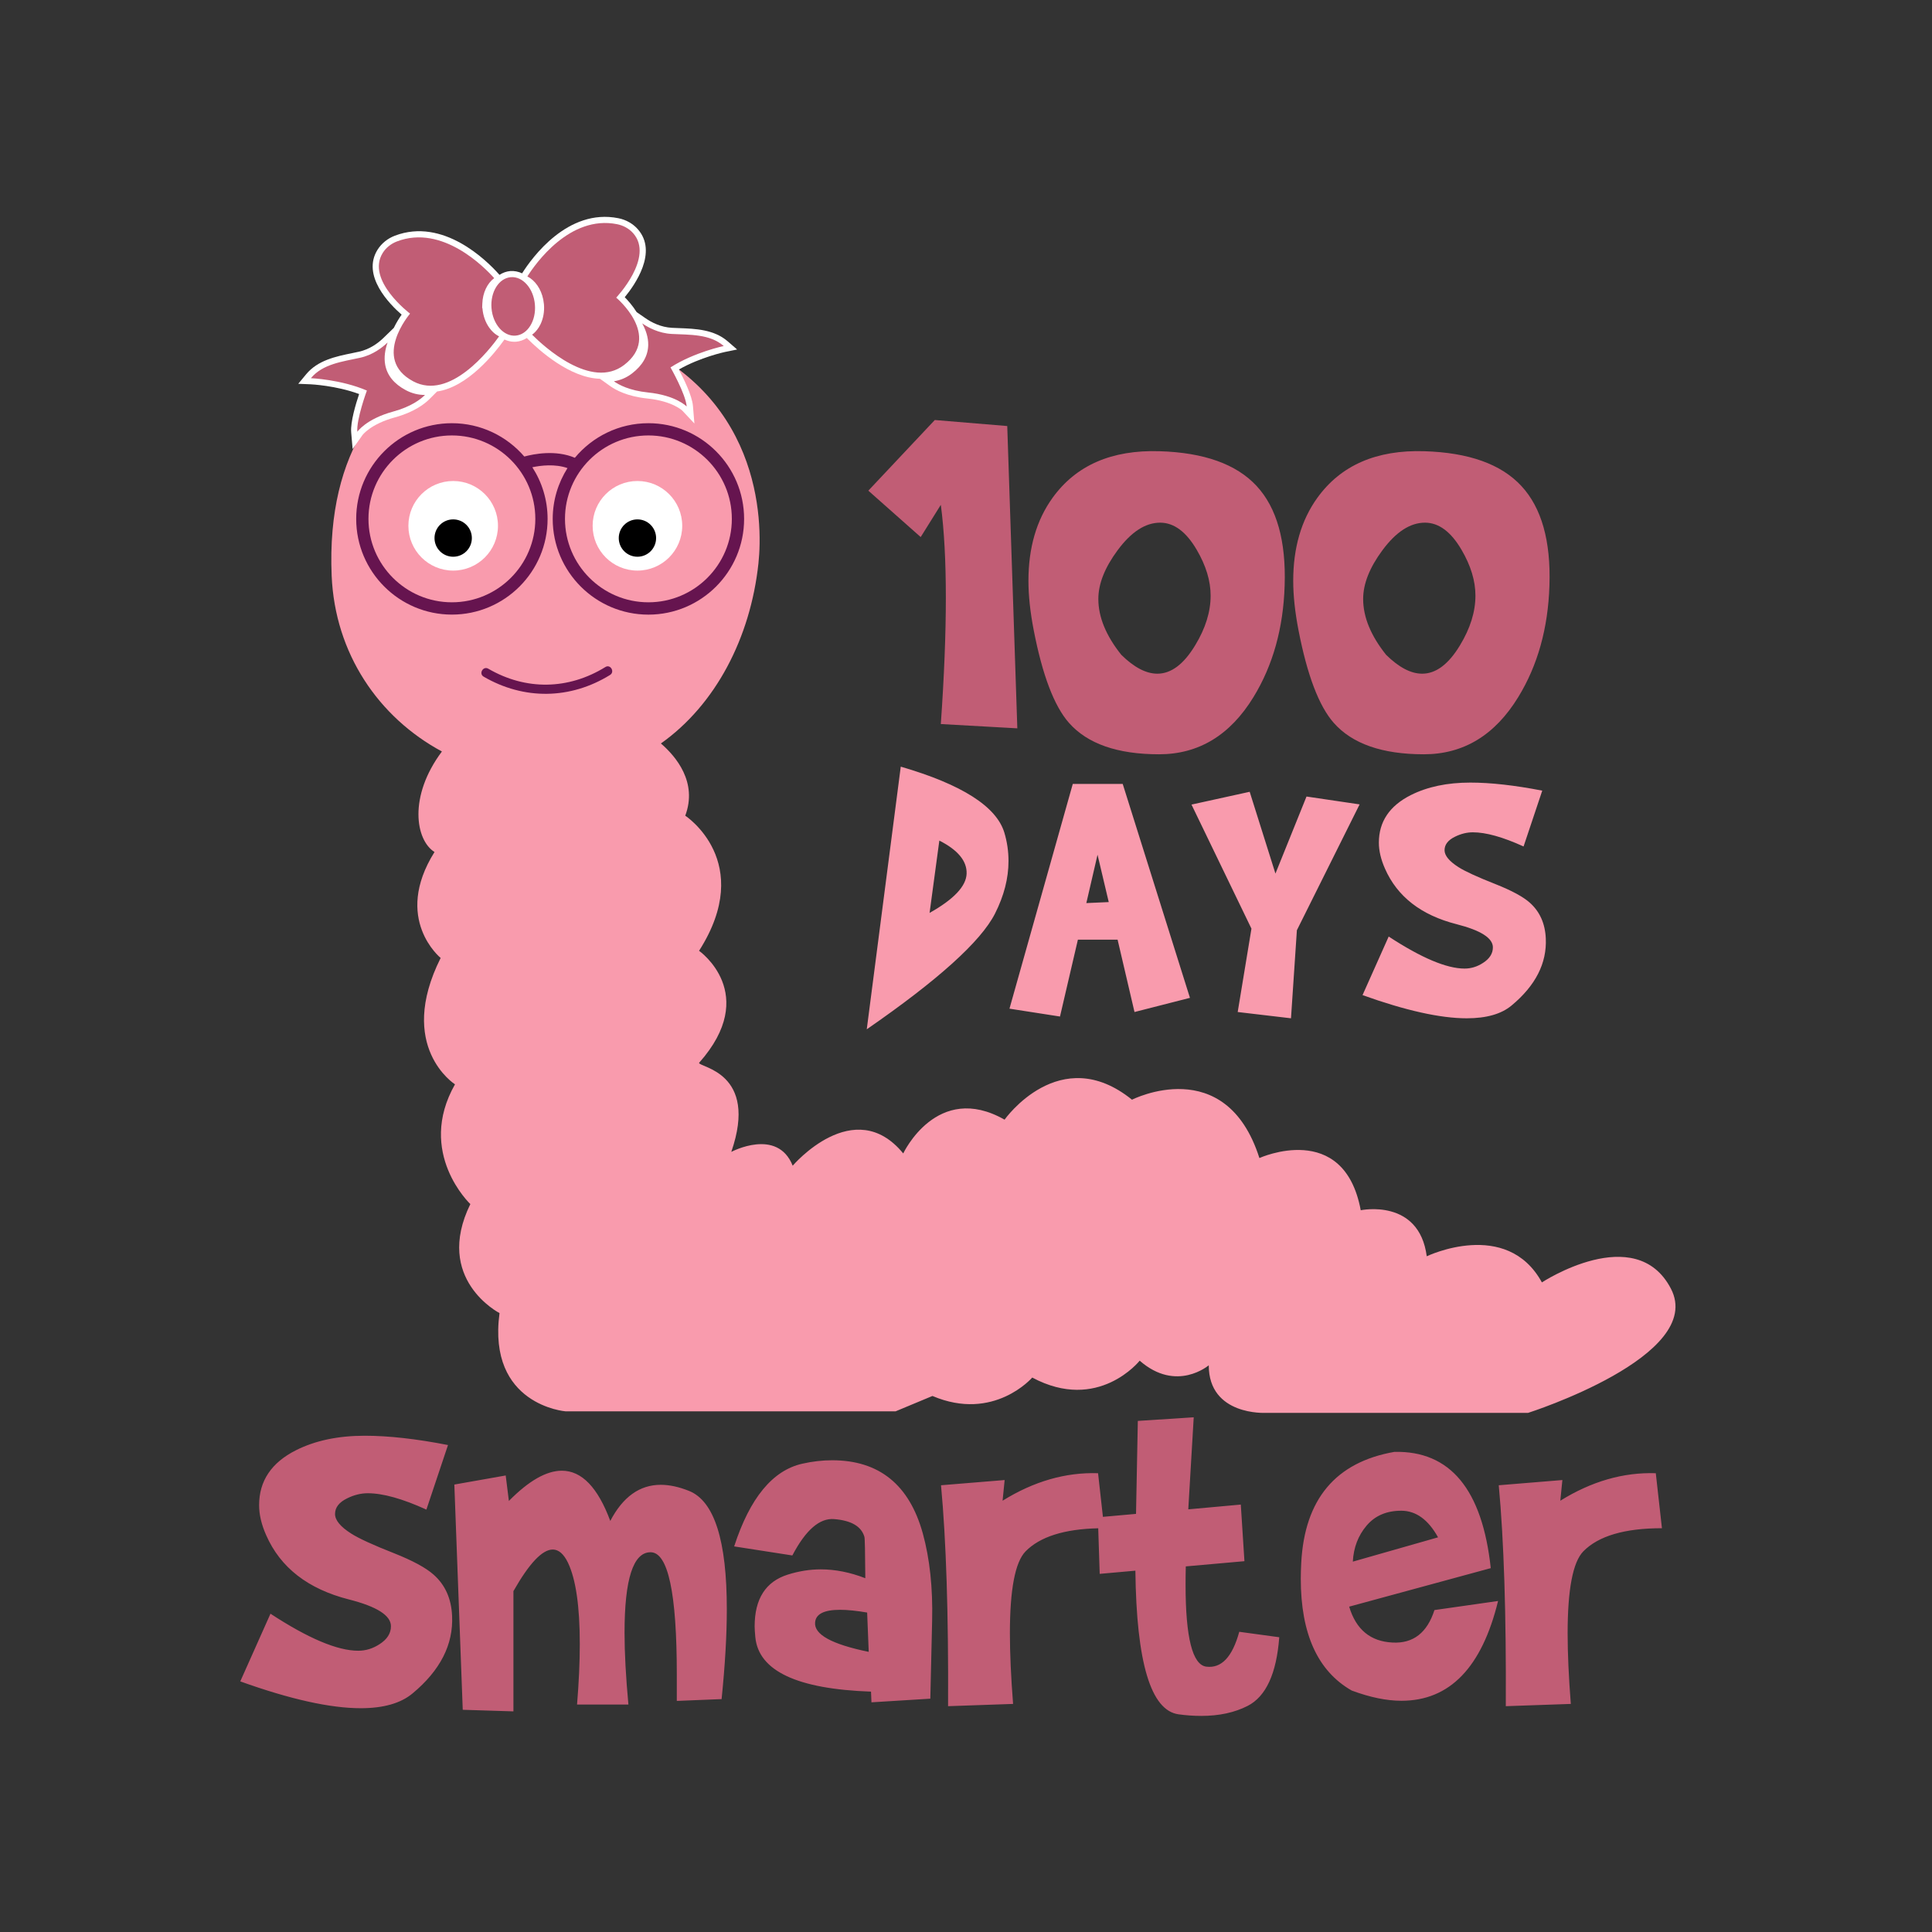
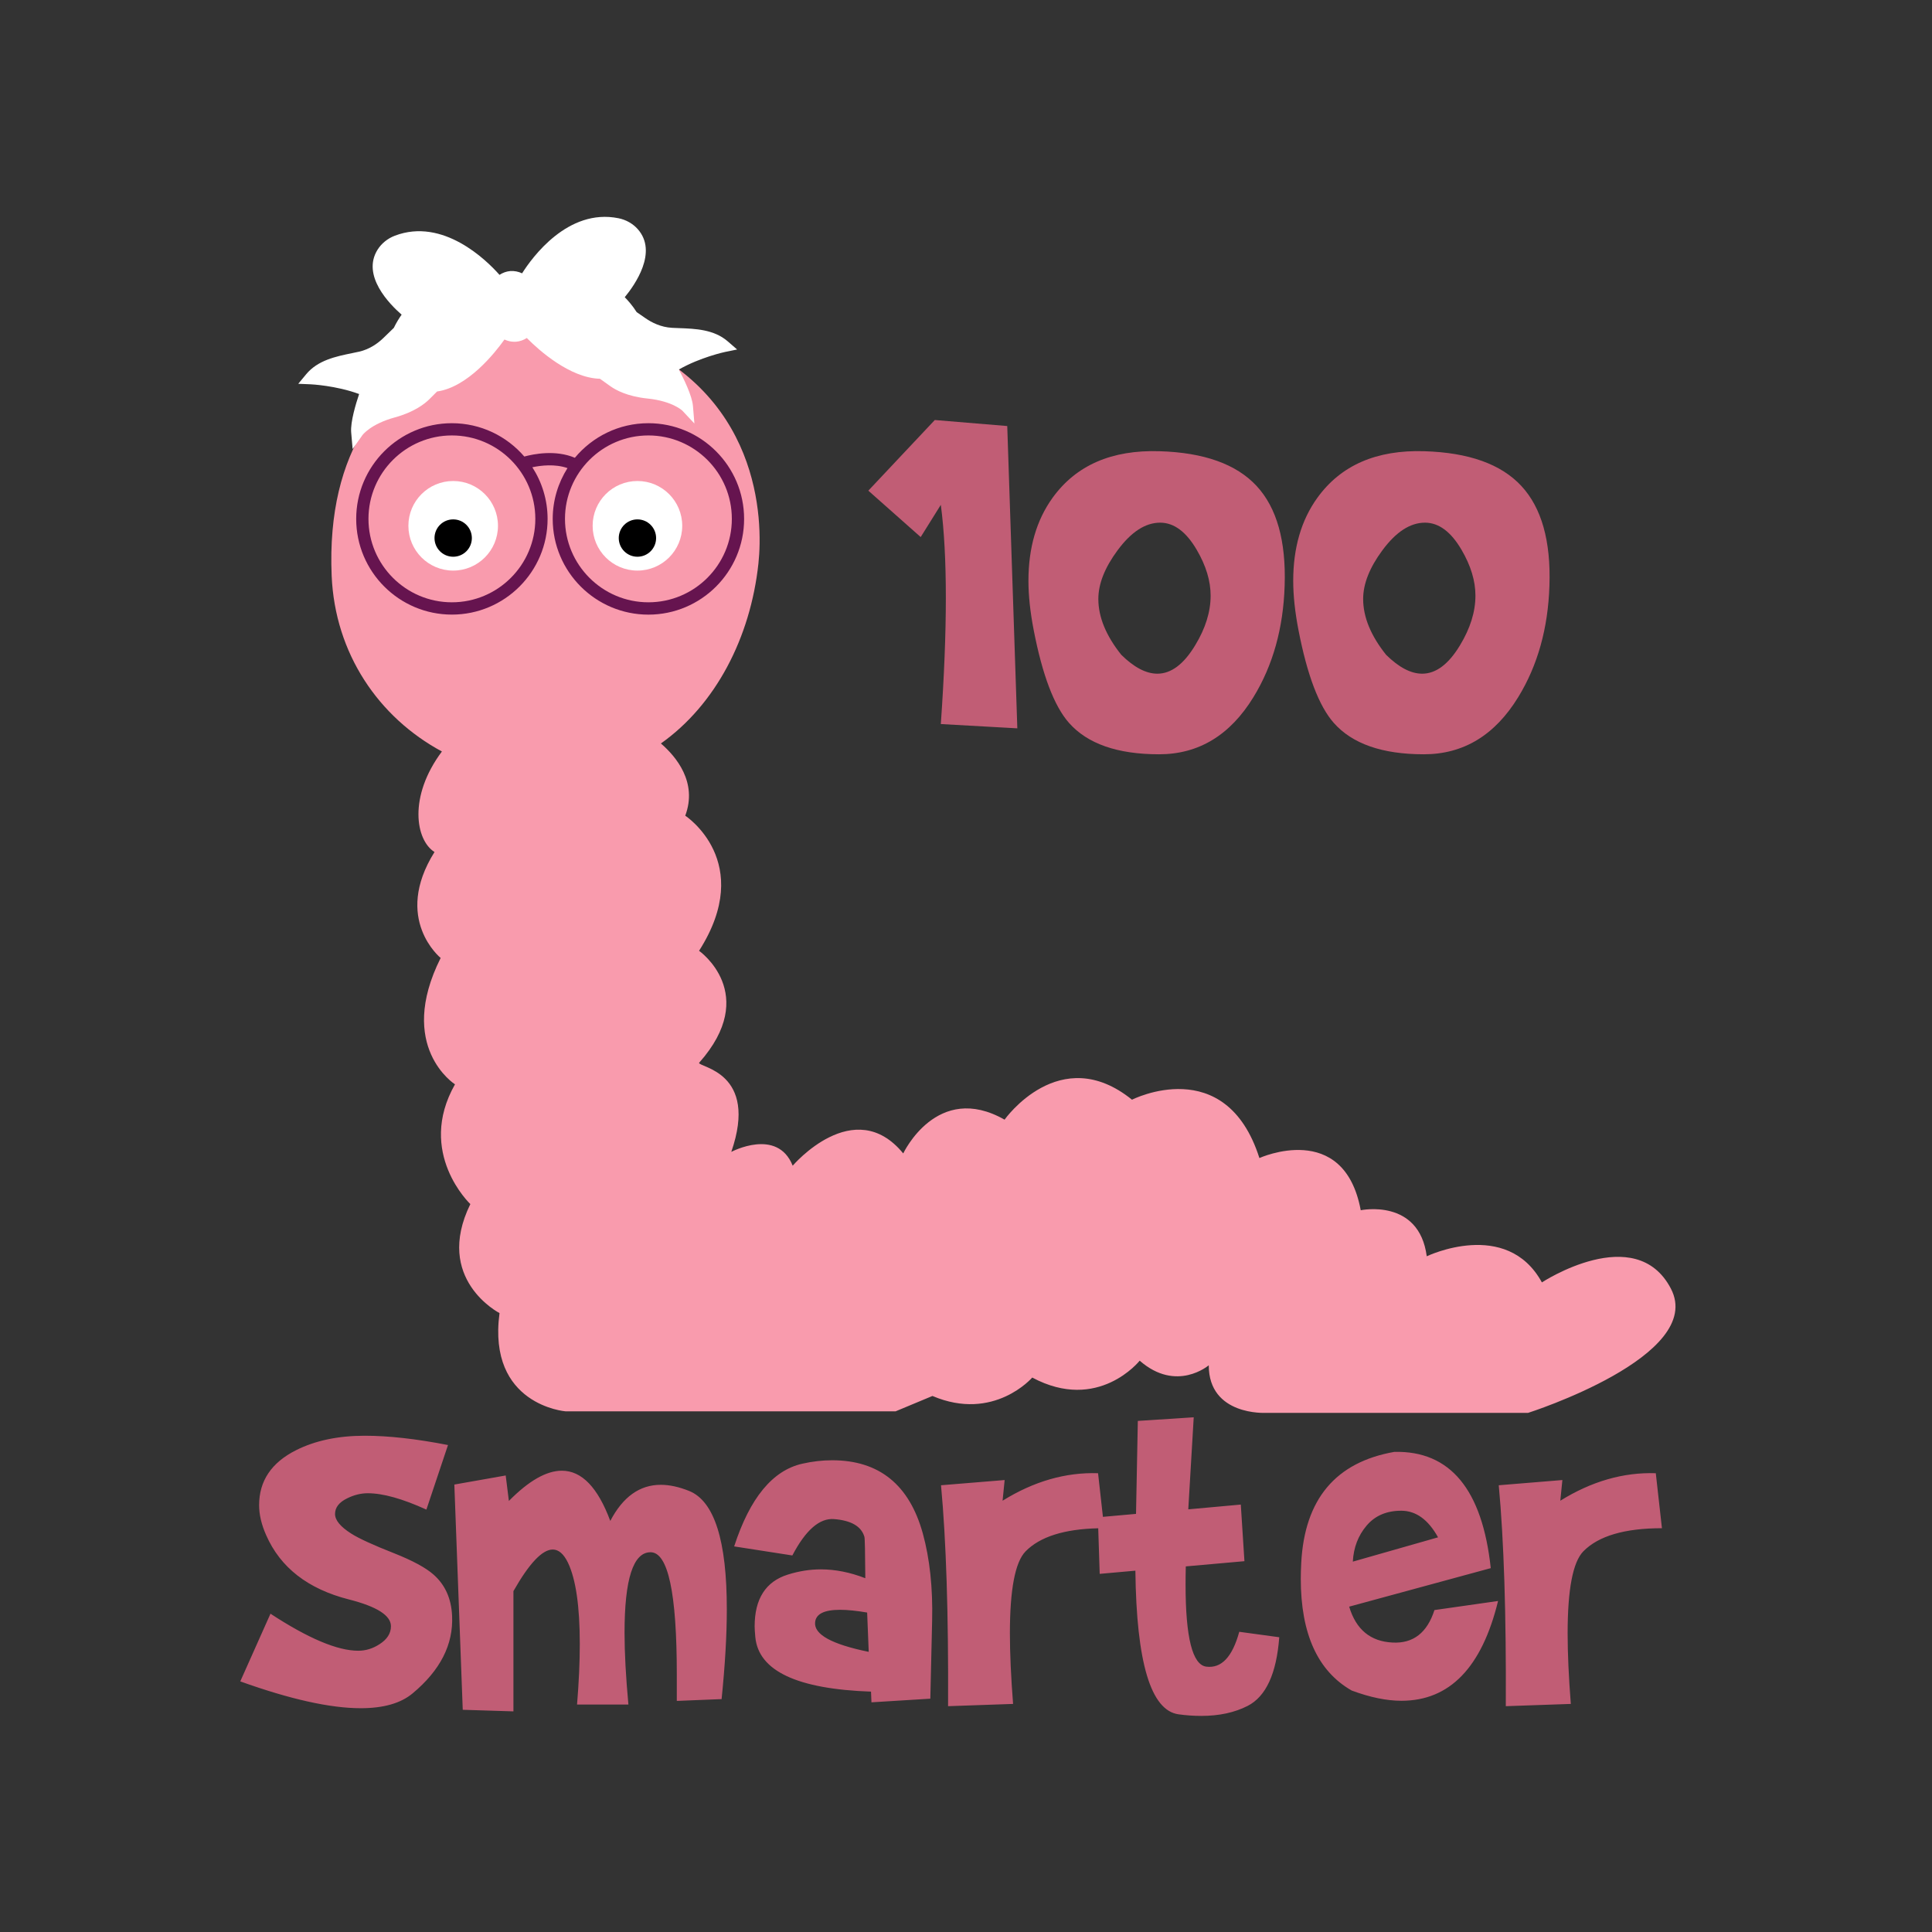
<svg xmlns="http://www.w3.org/2000/svg" version="1.1" id="Calque_5" x="0px" y="0px" viewBox="0 0 600 600" style="enable-background:new 0 0 600 600;" xml:space="preserve">
  <rect x="0" y="0" width="600" height="600" fill="#333333" stroke="none" />
  <style type="text/css">
	.st0{fill:#F99BAD;}
	.st1{fill:#66144F;}
	.st2{fill:#FFFFFF;}
	.st3{fill:#C15D75;}
</style>
  <path class="st0" d="M518.9,400.17c-10.97-20.98-40.05-1.91-40.05-1.91c-10.97-20.02-35.76-8.11-35.76-8.11  c-2.38-18.12-20.5-14.3-20.5-14.3c-5.24-28.13-31.47-16.21-31.47-16.21c-10.49-32.9-39.57-18.12-39.57-18.12  c-22.41-18.12-39.57,6.2-39.57,6.2c-20.98-11.92-31.47,10.49-31.47,10.49c-15.26-18.59-34.33,3.81-34.33,3.81  c-4.77-11.92-19.07-4.29-19.07-4.29c8.58-24.79-10.01-26.22-10.01-27.65c19.07-21.45,0-34.8,0-34.8  c17.64-27.65-4.29-41.96-4.29-41.96c3.88-10.35-2.83-18.35-7.56-22.43c16.98-12.02,27.81-32.81,30.29-55.92  c1.43-13.35,0.95-54.03-44.5-70.88c-15.23-5.64-91.38-4.53-88.04,74.69c1.02,24.19,14.58,44.01,34.24,54.6  c-10.5,14.04-8.16,27.56-2.3,31.22c-13.03,20.82,1.91,32.9,1.91,32.9c-13.83,27.65,4.45,39.25,4.45,39.25  c-12.08,21.3,4.77,37.19,4.77,37.19c-11.44,23.36,9.06,33.85,9.06,33.85c-3.81,28.61,20.5,30.51,20.5,30.51h102.51l11.44-4.77  c19.07,8.11,30.99-5.72,30.99-5.72c20.5,10.97,33.37-5.24,33.37-5.24c11.44,10.01,21.45,1.43,21.45,1.43  c0,15.73,17.64,14.78,17.64,14.78h81.53C474.56,438.79,529.87,421.14,518.9,400.17z" />
  <path class="st1" d="M201.37,131.43c-9.17,0-17.39,4.18-22.84,10.74c-5.99-2.55-12.84-1.17-15.7-0.39  c-5.45-6.32-13.5-10.35-22.49-10.35c-16.39,0-29.72,13.33-29.72,29.72s13.33,29.72,29.72,29.72s29.72-13.33,29.72-29.72  c0-5.91-1.75-11.41-4.74-16.04c2.69-0.57,7.05-1.09,10.92,0.26c-2.89,4.58-4.59,9.98-4.59,15.79c0,16.39,13.33,29.72,29.72,29.72  s29.72-13.33,29.72-29.72S217.76,131.43,201.37,131.43z M140.34,187.05c-14.28,0-25.91-11.62-25.91-25.91s11.62-25.91,25.91-25.91  s25.91,11.62,25.91,25.91S154.63,187.05,140.34,187.05z M201.37,187.05c-14.28,0-25.91-11.62-25.91-25.91s11.62-25.91,25.91-25.91  s25.91,11.62,25.91,25.91S215.66,187.05,201.37,187.05z" />
  <circle class="st2" cx="140.74" cy="163.29" r="13.91" />
  <circle class="st2" cx="197.96" cy="163.29" r="13.91" />
  <circle cx="140.74" cy="167.1" r="5.8" />
  <circle cx="197.96" cy="167.1" r="5.8" />
-   <path class="st1" d="M188.01,207.15c-11.5,7.1-24.69,7.32-36.37,0.52c-1.59-0.93-3.04,1.54-1.44,2.47  c12.53,7.29,26.92,7.09,39.25-0.52C191.02,208.65,189.59,206.18,188.01,207.15L188.01,207.15z" />
  <path class="st3" d="M312.81,132.31l3.13,93.88l-23.76-1.33c1.04-14.8,1.56-27.88,1.56-39.24c0-11.36-0.52-20.97-1.56-28.84  l-6.25,10.01l-16.26-14.41l20.64-21.94L312.81,132.31z M390.24,150.91c6.28,6.77,9.18,17.09,8.72,30.96  c-0.42,13.24-3.65,24.78-9.69,34.63c-7.24,11.83-17.02,17.75-29.31,17.75c-12.92,0-22.25-3.26-27.99-9.77  c-4.59-5.21-8.23-14.8-10.94-28.77c-1.09-5.63-1.64-10.73-1.64-15.32c0-10.27,2.5-18.86,7.5-25.8c7.3-10.11,18.37-14.93,33.22-14.46  C373.91,140.54,383.96,144.14,390.24,150.91z M375.97,184.99c0-4.59-1.44-9.33-4.31-14.23c-3.29-5.63-7.08-8.44-11.36-8.44  c-4.6,0-9.01,2.87-13.24,8.6c-3.97,5.37-5.96,10.4-5.96,15.09c0,5.63,2.38,11.41,7.13,17.35c3.97,3.91,7.7,5.86,11.2,5.86  c4.28,0,8.2-2.94,11.75-8.83C374.38,195.13,375.97,189.99,375.97,184.99z M481.19,181.87c-0.42,13.24-3.65,24.78-9.69,34.63  c-7.24,11.83-17.02,17.75-29.31,17.75c-12.93,0-22.25-3.26-27.99-9.77c-4.59-5.21-8.23-14.8-10.94-28.77  c-1.09-5.63-1.64-10.73-1.64-15.32c0-10.27,2.5-18.86,7.5-25.8c7.3-10.11,18.37-14.93,33.22-14.46  c13.81,0.42,23.85,4.01,30.13,10.79C478.75,157.69,481.66,168,481.19,181.87z M458.21,184.99c0-4.59-1.44-9.33-4.31-14.23  c-3.29-5.63-7.08-8.44-11.36-8.44c-4.6,0-9.01,2.87-13.24,8.6c-3.97,5.37-5.96,10.4-5.96,15.09c0,5.63,2.38,11.41,7.13,17.35  c3.97,3.91,7.7,5.86,11.2,5.86c4.28,0,8.2-2.94,11.75-8.83C456.61,195.13,458.21,189.99,458.21,184.99z" />
  <path class="st3" d="M140.4,501.82c0.42,8.9-3.67,16.93-12.28,24.09c-3.67,3.06-9.04,4.59-16.09,4.59c-9.46,0-21.93-2.77-37.41-8.33  L84,501.15c11.72,7.67,20.8,11.5,27.25,11.5c2.35,0,4.56-0.68,6.63-2.04c2.35-1.5,3.53-3.36,3.53-5.57c0-3.34-4.35-6.11-13.06-8.32  c-12.71-3.24-21.27-9.89-25.69-19.96c-1.46-3.29-2.19-6.39-2.19-9.31c0-7.52,3.81-13.21,11.44-17.06c5.98-3.01,13.1-4.51,21.39-4.51  c7.34,0,15.95,0.96,25.83,2.89l-6.71,20.05c-7.44-3.39-13.51-5.08-18.21-5.08c-2.12,0-4.24,0.52-6.35,1.56  c-2.54,1.22-3.81,2.85-3.81,4.88c0,1.93,1.67,3.96,5.01,6.08c2.35,1.51,6.82,3.56,13.41,6.15c5.69,2.26,9.74,4.45,12.14,6.57  C138.24,492.16,140.16,496.45,140.4,501.82z M214.02,463.03c-3.15-1.27-6.09-1.91-8.82-1.91c-6.54,0-11.76,3.74-15.67,11.22  c-3.86-10.4-8.87-15.6-15.04-15.6c-4.8,0-10.28,3.13-16.45,9.39l-0.99-7.91l-15.95,2.82l2.61,69.95l15.74,0.49v-37.34  c4.89-8.61,8.96-12.92,12.21-12.92c1.84,0,3.41,1.37,4.73,4.09c2.45,5.13,3.67,13.55,3.67,25.27c0,5.55-0.28,11.81-0.85,18.78h15.95  c-0.8-8.61-1.2-16.05-1.2-22.31c0-16.66,2.69-24.99,8.08-24.99c5.44,0,8.15,12.64,8.15,37.91c0,2.59,0,5.34,0,8.26l13.91-0.56  c1.08-10.59,1.62-19.88,1.62-27.88C225.74,478.44,221.83,466.18,214.02,463.03z M286.59,476.23c2.16,7.86,3.13,16.89,2.89,27.1  l-0.56,24.21l-18.28,1.13l-0.14-3.32c-22.97-0.8-34.94-6.45-35.93-16.94c-0.14-1.5-0.21-2.61-0.21-3.32  c0-8.56,3.43-13.93,10.31-16.09c3.43-1.08,6.85-1.62,10.23-1.62c4.52,0,9.13,0.92,13.83,2.75c-0.05-8.09-0.14-12.38-0.28-12.85  c-0.94-3.25-4.07-5.08-9.39-5.51c-4.52-0.38-8.85,3.39-12.99,11.29L228,480.25c4.89-15.06,11.95-23.62,21.18-25.69  c3.15-0.71,6.23-1.06,9.25-1.06C273.01,453.5,282.4,461.08,286.59,476.23z M269.79,513l-0.49-12.21c-3.29-0.56-6.09-0.85-8.4-0.85  c-4.94,0-7.53,1.29-7.76,3.88C252.75,507.59,258.3,510.65,269.79,513z M374.61,517.59c-4.28-0.56-6.42-9.06-6.42-25.48  c0-1.79,0.02-3.67,0.07-5.65l18.21-1.62l-1.13-17.58l-16.31,1.48l1.69-28.59l-17.36,1.13l-0.56,28.87l-10.28,0.92l-1.51-13.55  c-10.07-0.33-19.95,2.52-29.65,8.54l0.64-6.42l-19.76,1.62c1.6,17.11,2.33,39.98,2.19,68.61l20.19-0.7  c-0.66-8.41-0.99-15.72-0.99-21.93c0-13.63,1.62-22.11,4.87-25.45c4.45-4.53,11.97-6.92,22.56-7.17l0.46,14.16l11.08-0.99  c0.33,28.57,4.8,43.43,13.41,44.61c2.4,0.33,4.75,0.49,7.06,0.49c5.55,0,10.35-1.04,14.4-3.11c5.69-2.92,8.96-10.02,9.81-21.32  l-12.42-1.69C382.72,514.6,379.31,518.2,374.61,517.59z M445.48,500.02l19.76-2.82c-5.04,20.66-15.04,30.99-30,30.99  c-4.61,0-9.76-1.06-15.46-3.18c-10.54-6.02-15.81-17.6-15.81-34.73c0-1.46,0.05-3.08,0.14-4.87c1.03-19.81,10.68-31.32,28.94-34.52  c17.31-0.38,27.29,11.66,29.92,36.11l-43.97,11.96c2.12,7.11,6.61,10.82,13.48,11.15C438.89,510.44,443.22,507.07,445.48,500.02z   M420.13,484.98l26.47-7.55c-3.06-5.51-6.87-8.26-11.43-8.26c-4.57,0-8.15,1.54-10.76,4.62  C421.79,476.88,420.37,480.6,420.13,484.98z M516.13,474.6l-1.91-17.08c-10.07-0.33-19.95,2.52-29.65,8.54l0.64-6.42l-19.76,1.62  c1.6,17.11,2.33,39.98,2.19,68.61l20.19-0.7c-0.66-8.41-0.99-15.72-0.99-21.93c0-13.63,1.62-22.11,4.87-25.45  C496.41,477,504.56,474.6,516.13,474.6z" />
  <path class="st2" d="M228.92,108.54l-2.9-2.52c-4.29-3.72-10.04-3.93-15.12-4.12c-0.73-0.03-1.45-0.05-2.17-0.09  c-3.52-0.18-6.4-1.7-8.2-2.94l-2.81-1.94c-1.24-1.96-2.66-3.58-3.7-4.63c3.11-3.77,10.37-14.02,4.03-21.15  c-1.52-1.71-3.64-2.91-6-3.38c-15.72-3.16-26.84,12.26-29.88,17.07l-0.03,0.04c-1.16-0.54-2.41-0.79-3.67-0.7  c-1.19,0.1-2.33,0.51-3.35,1.18l-0.21-0.24c-3.79-4.24-17.3-17.63-32.28-11.92c-2.24,0.85-4.14,2.39-5.36,4.32  c-5.08,8.07,3.76,16.99,7.46,20.2c-0.71,1-1.62,2.43-2.43,4.11l-3.25,3.15c-1.57,1.52-4.17,3.5-7.61,4.25  c-0.7,0.15-1.42,0.3-2.13,0.45c-4.98,1.02-10.61,2.18-14.23,6.55l-2.45,2.96l3.84,0.16c0.08,0,7.85,0.36,15.06,3.02  c-0.99,2.93-2.73,8.65-2.47,11.87l0.45,5.21l3.03-4.29c0.02-0.04,2.51-3.46,10.11-5.54c6.04-1.65,9.29-4.25,10.69-5.64l2.4-2.4  c9.55-1.35,17.99-12.03,20.83-16.01l0.09-0.13c0.97,0.45,2,0.7,3.05,0.7c0.2,0,0.39-0.01,0.59-0.02c1.17-0.1,2.29-0.5,3.31-1.15  l0.31,0.31c3.36,3.37,13,12.1,22.4,12.35l3.25,2.32c1.61,1.15,5.24,3.17,11.47,3.81c7.84,0.8,10.86,3.77,10.87,3.78l3.74,3.98  l-0.45-5.45c-0.27-3.22-2.93-8.58-4.38-11.31c6.67-3.82,14.28-5.44,14.36-5.46L228.92,108.54z" />
-   <path class="st3" d="M125.99,121.15c1.91,1.02,3.91,1.52,6,1.5c-1.32,1.32-4.27,3.63-9.84,5.15c-8.54,2.34-11.18,6.3-11.18,6.3  c-0.32-3.91,2.97-12.81,2.97-12.81c-8.06-3.46-17.39-3.84-17.39-3.84c3.66-4.43,9.79-5.14,15.3-6.35c3.95-0.87,6.88-3.16,8.52-4.74  c-0.76,2.16-1.18,4.57-0.74,6.95C120.24,116.58,122.38,119.22,125.99,121.15z M224.77,107.46c-4.34-3.77-10.5-3.46-16.14-3.75  c-4.04-0.21-7.31-1.98-9.19-3.28c1.1,2,1.92,4.31,1.87,6.73c-0.07,3.33-1.74,6.29-4.99,8.79c-1.71,1.32-3.61,2.14-5.67,2.46  c1.52,1.08,4.81,2.88,10.55,3.47c8.8,0.9,12.06,4.37,12.06,4.37c-0.32-3.91-5.03-12.15-5.03-12.15  C215.62,109.37,224.77,107.46,224.77,107.46z M191.37,92.43c0,0,11.91-12.53,5.25-20.02c-1.29-1.45-3.05-2.39-4.95-2.78  c-14.75-2.97-25.48,12.4-27.89,16.22c2.39,1.21,4.28,3.88,4.94,7.2l0.21,1.47c0.19,2.29-0.23,4.45-1.09,6.22l-0.5,0.9  c-0.58,0.92-1.28,1.71-2.09,2.3c3.61,3.61,18.39,17.26,28.61,9.38C205.59,104.3,191.37,92.43,191.37,92.43z M166.12,94.6  c-0.41-5-3.78-8.83-7.49-8.52c-3.72,0.31-6.4,4.63-5.99,9.63c0.41,5,3.78,8.83,7.49,8.52C163.85,103.93,166.54,99.61,166.12,94.6z   M152.57,102.56l-0.64-0.81c-1.14-1.6-1.91-3.67-2.1-5.96c0-0.05,0-0.1-0.01-0.15c-0.03,0.01-0.06,0.02-0.08,0.03l0.05-1.37  c0.11-3.38,1.54-6.33,3.69-7.92c-3.01-3.37-16.12-16.77-30.18-11.41c-1.81,0.69-3.39,1.91-4.42,3.55  c-5.34,8.48,8.47,18.88,8.47,18.88s-12.07,14.05,0.97,21.02c11.38,6.09,23.72-9.8,26.68-13.96  C154.11,104.03,153.29,103.38,152.57,102.56z" />
-   <path class="st0" d="M279.74,238.09l-10.56,81.57c22.14-15.3,35.41-27.27,39.81-35.9c2.81-5.54,4.21-10.99,4.21-16.36  c0-3.01-0.43-5.94-1.28-8.79C309.47,250.47,298.74,243.63,279.74,238.09z M288.69,283.51l3.03-22.46c5.77,2.93,8.59,6.35,8.47,10.25  C300.07,275.21,296.23,279.28,288.69,283.51z M333.16,243.46l-19.66,69.79l15.69,2.44l5.56-23.87h12.33l5.25,22.47l17.22-4.4  l-20.88-66.43H333.16z M337.37,280.46l3.48-15.02l3.48,14.71L337.37,280.46z M405.75,247.37l16.49,2.44l-19.48,39.08l-1.83,27.35  l-16.55-1.95l4.27-25.89l-18.62-38.53l18.07-3.97l8,25.4L405.75,247.37z M469.43,312.27c-3.17,2.65-7.81,3.97-13.92,3.97  c-8.18,0-18.97-2.4-32.36-7.2l8.12-18.19c10.14,6.63,17.99,9.95,23.57,9.95c2.03,0,3.95-0.59,5.74-1.77  c2.03-1.3,3.05-2.91,3.05-4.82c0-2.89-3.77-5.28-11.3-7.2c-10.99-2.8-18.4-8.56-22.22-17.26c-1.26-2.85-1.89-5.53-1.89-8.05  c0-6.51,3.3-11.42,9.89-14.76c5.17-2.6,11.33-3.9,18.5-3.9c6.35,0,13.8,0.84,22.35,2.5l-5.8,17.34c-6.43-2.93-11.68-4.4-15.75-4.4  c-1.83,0-3.66,0.45-5.49,1.34c-2.2,1.06-3.3,2.47-3.3,4.22c0,1.67,1.44,3.42,4.33,5.26c2.03,1.3,5.9,3.08,11.6,5.32  c4.92,1.96,8.43,3.85,10.5,5.68c3.13,2.77,4.8,6.48,5.01,11.12C480.42,299.13,476.88,306.08,469.43,312.27z" />
</svg>